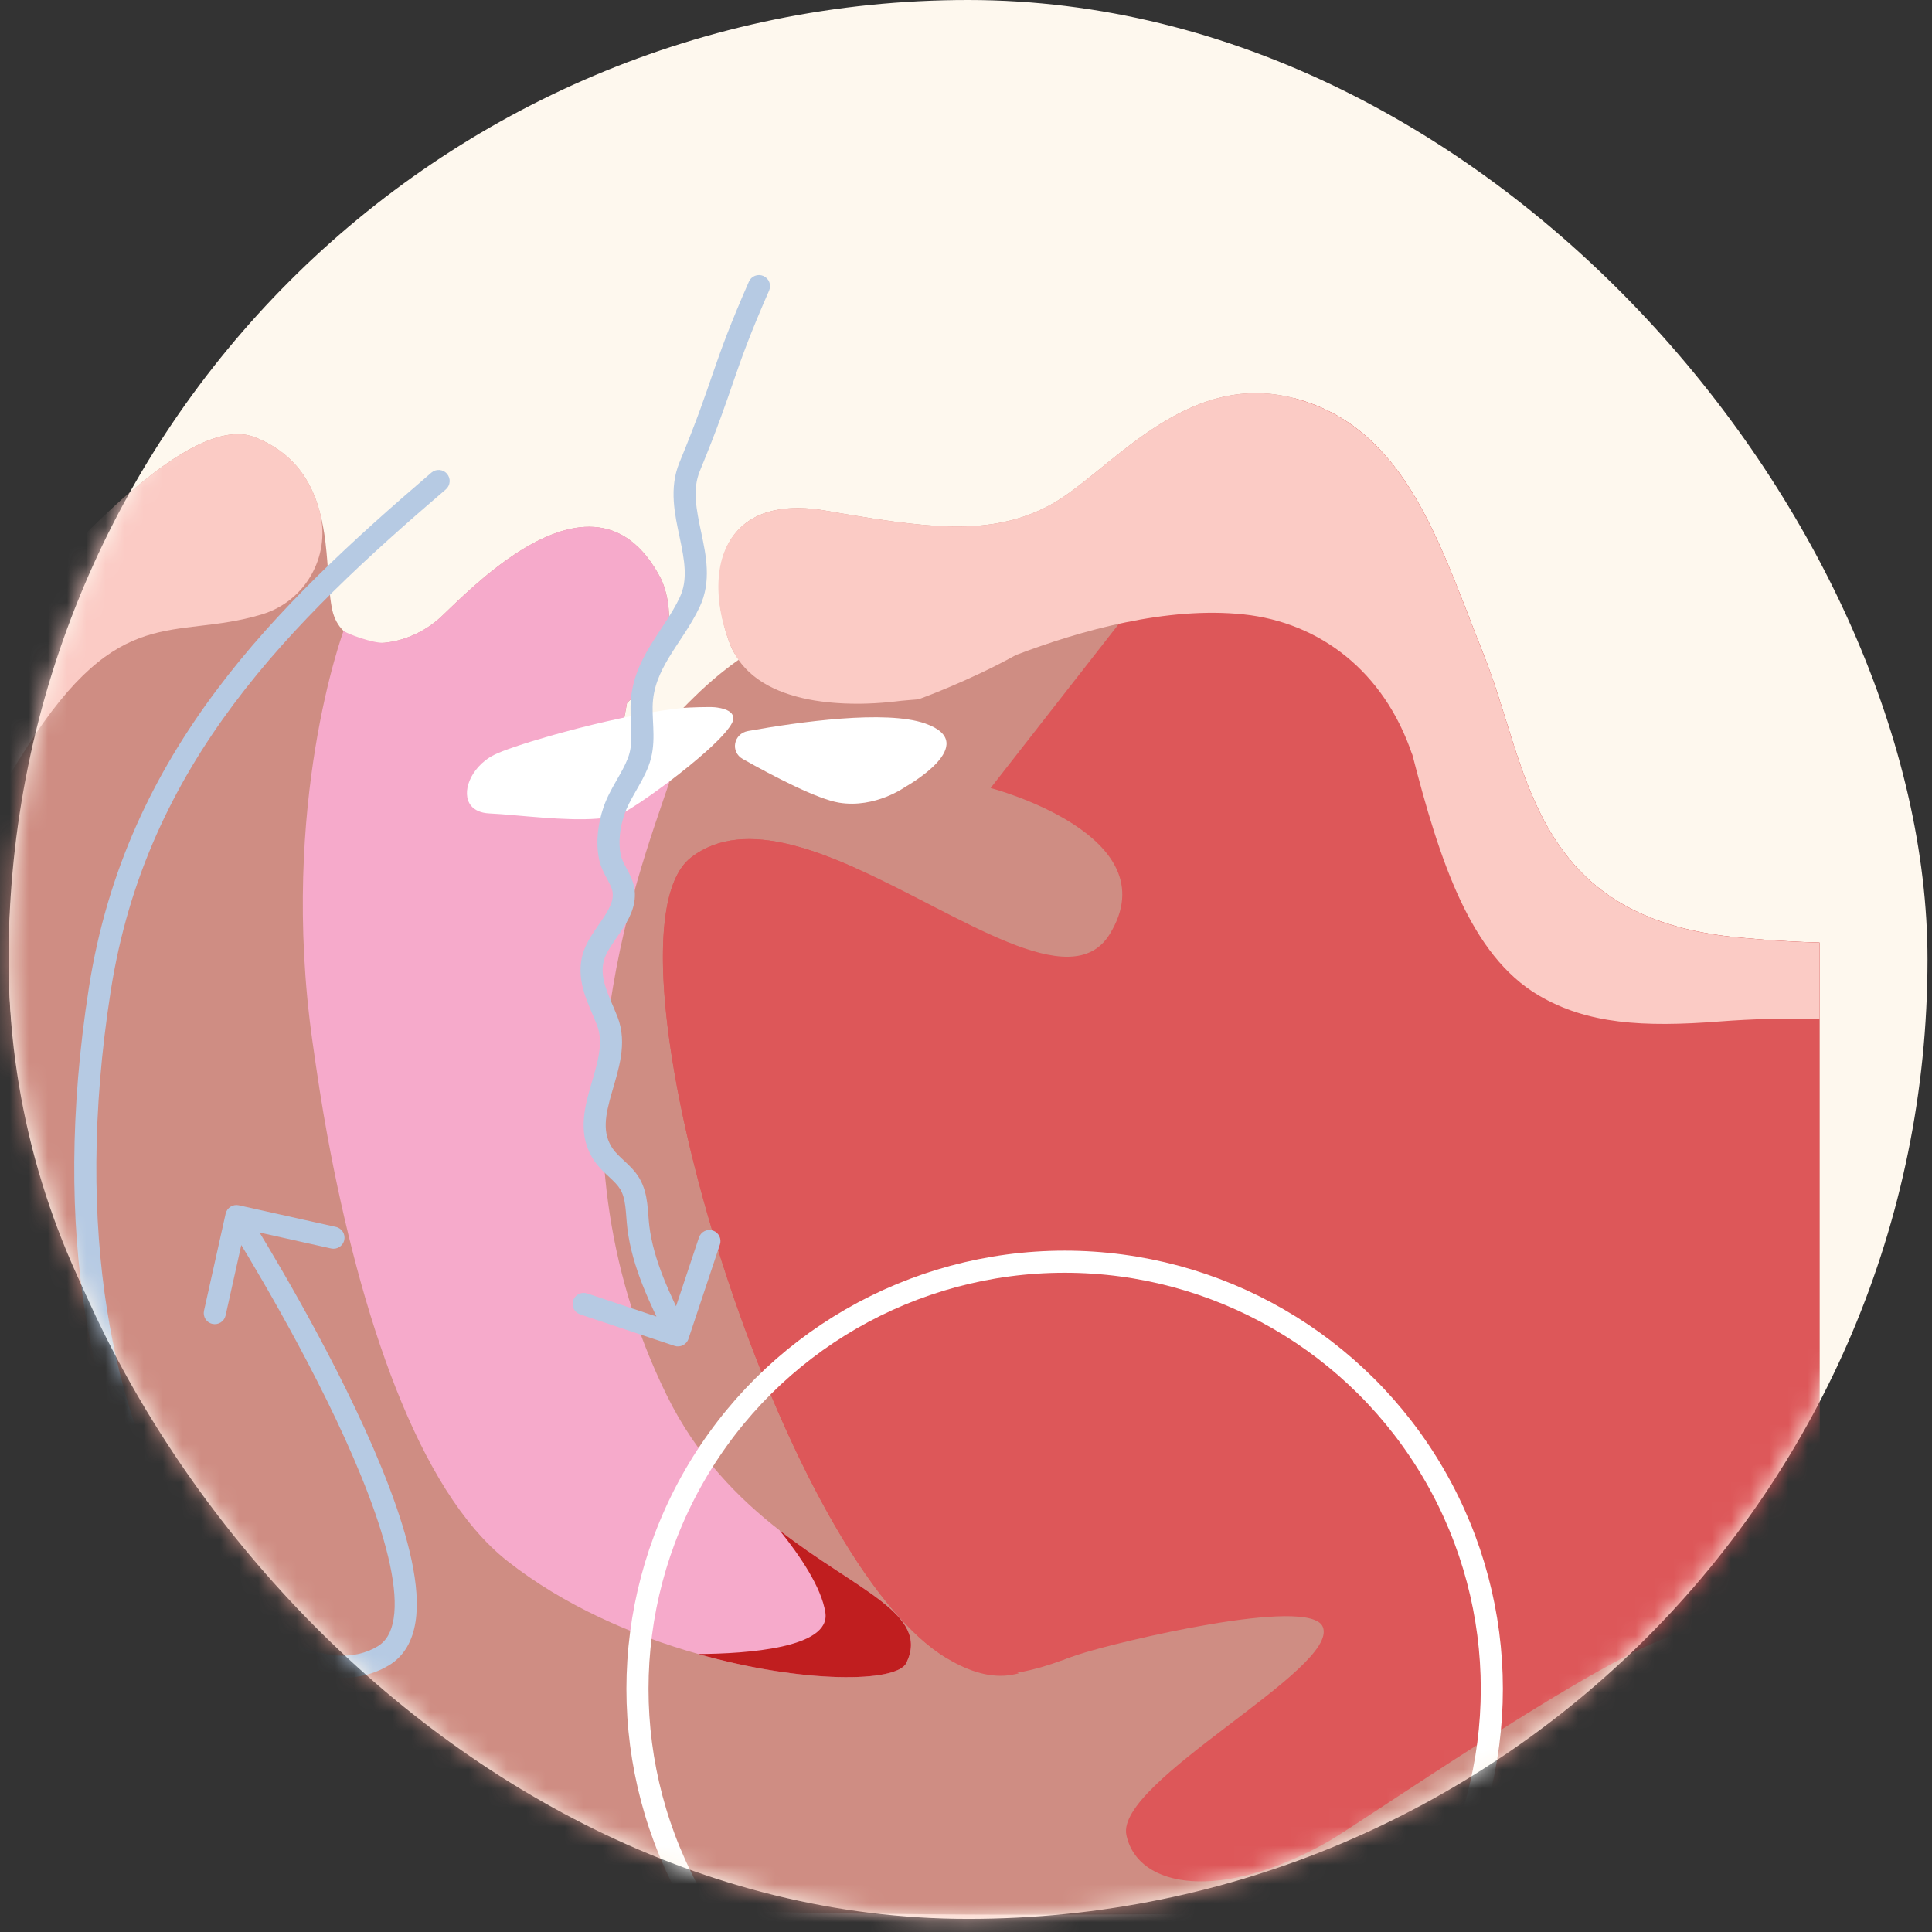
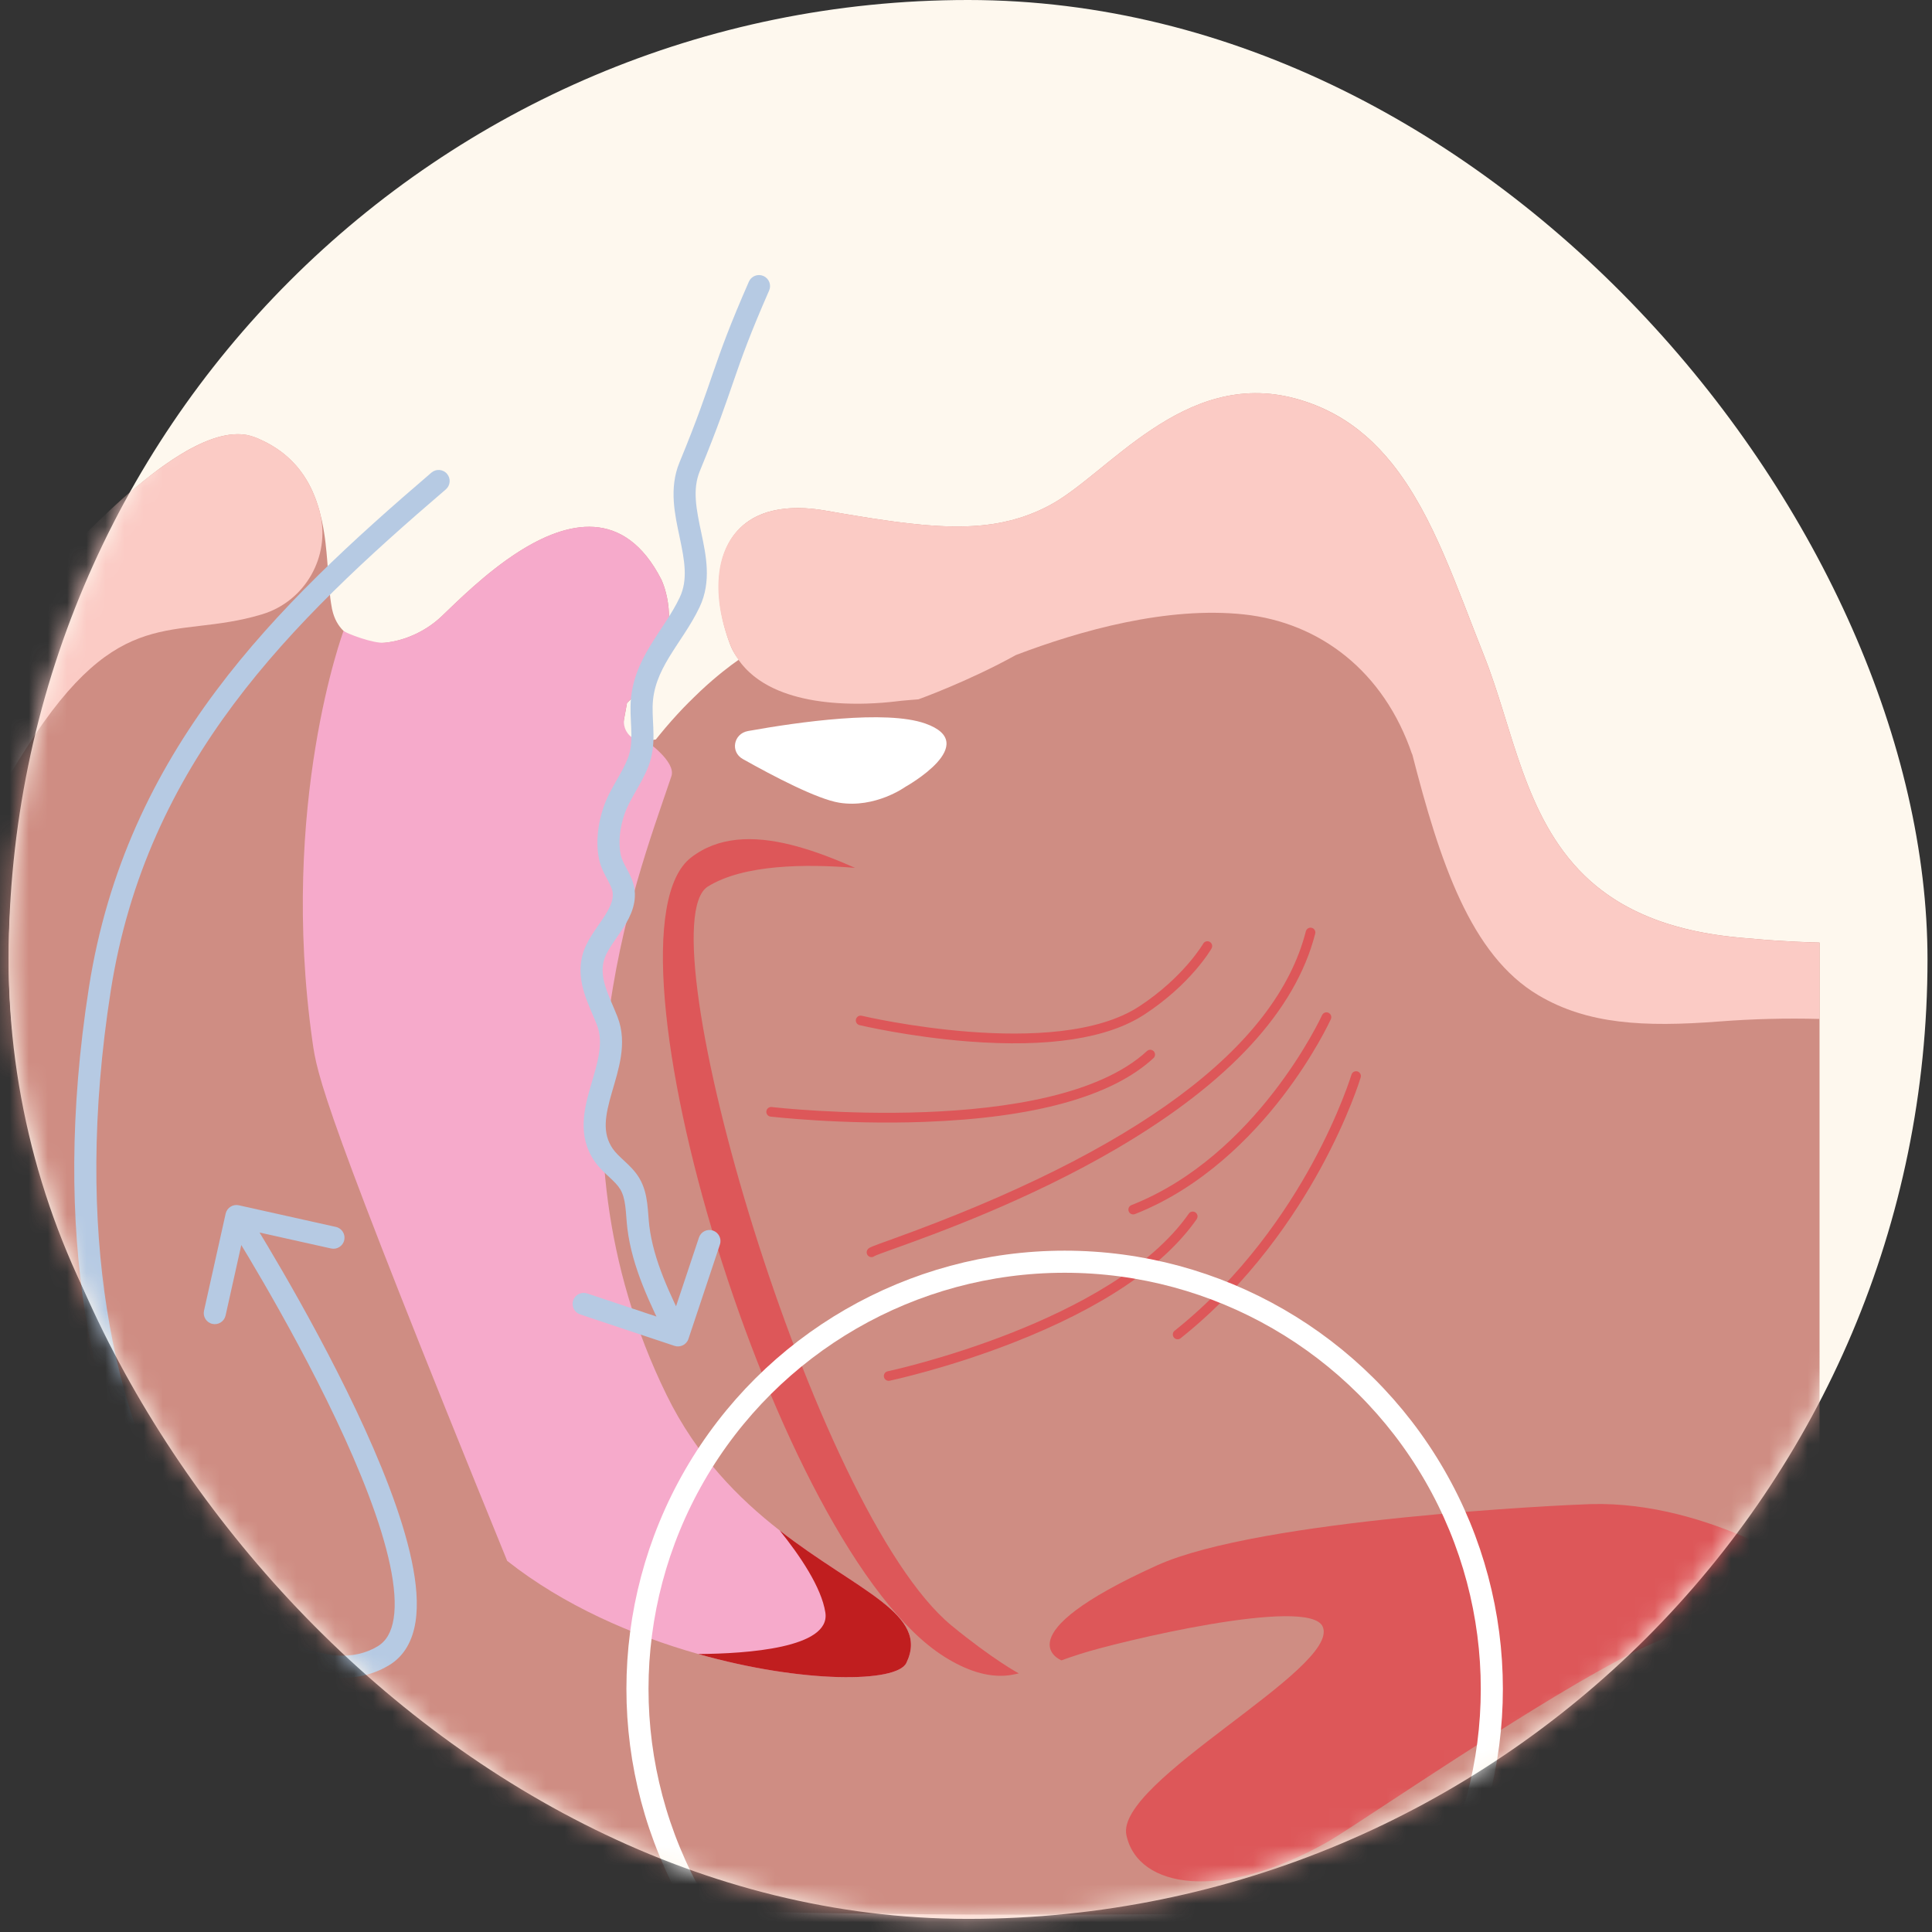
<svg xmlns="http://www.w3.org/2000/svg" width="101" height="101" viewBox="0 0 101 101" fill="none">
  <rect x="0" y="0" width="101" height="101" fill="#333333" stroke="none" />
  <circle cx="40.255" cy="50.176" r="39.805" fill="#FEF8EE" />
  <rect x="0.451" width="100.314" height="100.314" rx="50.157" fill="#FEF8EE" />
  <mask id="mask0_4951_3515" style="mask-type:alpha" maskUnits="userSpaceOnUse" x="0" y="0" width="101" height="101">
    <rect x="0.451" width="100.314" height="100.314" rx="50.157" fill="#FEF8EE" />
  </mask>
  <g mask="url(#mask0_4951_3515)">
    <path d="M67.698 20.827C68.427 21.023 69.092 21.289 69.702 21.616C69.856 21.698 70.005 21.784 70.151 21.873C70.297 21.962 70.439 22.055 70.579 22.152C70.718 22.248 70.854 22.349 70.988 22.452C71.121 22.556 71.251 22.663 71.379 22.773C71.889 23.215 72.353 23.707 72.781 24.242C72.848 24.327 72.913 24.41 72.979 24.496C73.109 24.668 73.235 24.843 73.359 25.022C73.42 25.111 73.481 25.201 73.542 25.293C73.662 25.475 73.779 25.662 73.894 25.851C74.009 26.041 74.12 26.233 74.23 26.429C74.317 26.587 74.404 26.744 74.488 26.905C74.53 26.986 74.572 27.066 74.614 27.147C74.822 27.553 75.021 27.968 75.214 28.394C75.291 28.562 75.368 28.735 75.442 28.907C76.196 30.631 76.865 32.476 77.59 34.294C79.094 38.069 79.67 42.688 82.821 45.756C82.897 45.83 82.974 45.903 83.053 45.975C83.172 46.083 83.293 46.189 83.419 46.293C83.462 46.328 83.504 46.362 83.547 46.396C83.675 46.499 83.806 46.599 83.942 46.696C84.213 46.892 84.499 47.078 84.803 47.254C84.903 47.313 85.007 47.37 85.111 47.425C85.215 47.482 85.322 47.536 85.431 47.59C85.513 47.63 85.596 47.67 85.68 47.709C85.847 47.787 86.019 47.862 86.196 47.934C86.284 47.97 86.374 48.006 86.464 48.041C86.645 48.111 86.831 48.177 87.022 48.24C87.086 48.261 87.15 48.282 87.215 48.302C87.474 48.383 87.742 48.46 88.018 48.53C88.85 48.741 89.765 48.899 90.772 48.998C90.897 49.01 91.022 49.022 91.146 49.033C91.517 49.068 91.877 49.097 92.226 49.125C92.335 49.135 92.445 49.142 92.552 49.15C92.645 49.157 92.74 49.161 92.832 49.169C92.906 49.173 92.981 49.179 93.054 49.182C93.079 49.184 93.103 49.185 93.128 49.186C93.331 49.199 93.529 49.21 93.725 49.221C93.822 49.226 93.919 49.231 94.015 49.235C94.206 49.244 94.393 49.252 94.578 49.258C94.763 49.264 94.942 49.269 95.121 49.275L95.121 114.368C93.915 114.228 92.685 114.128 91.434 114.074C73.178 113.282 34.234 115.73 28.119 114.859C22.003 113.988 21.125 107.739 15.821 105.994L15.76 105.994C14.765 105.977 1.951 105.684 -1.118 101.96C-1.31 101.728 -1.472 101.507 -1.61 101.293C-1.64 101.246 -1.668 101.201 -1.696 101.155C-1.719 101.116 -1.742 101.077 -1.763 101.04C-1.791 100.995 -1.814 100.95 -1.838 100.905C-1.857 100.868 -1.877 100.833 -1.893 100.797C-1.925 100.733 -1.954 100.669 -1.98 100.608C-2.018 100.522 -2.051 100.437 -2.08 100.354C-2.098 100.303 -2.114 100.253 -2.127 100.204C-2.869 97.674 0.256 96.577 -0.497 94.617C-1.078 93.102 -5.796 91.561 -9.576 85.78C-9.665 85.646 -9.752 85.509 -9.838 85.37C-10.055 85.023 -10.269 84.66 -10.478 84.282C-10.561 84.131 -10.644 83.978 -10.726 83.821C-10.808 83.665 -10.89 83.506 -10.97 83.345C-11.01 83.264 -11.05 83.184 -11.09 83.102C-11.249 82.774 -11.405 82.436 -11.556 82.087C-11.632 81.913 -11.706 81.736 -11.781 81.555C-11.928 81.195 -12.07 80.824 -12.209 80.442C-12.312 80.155 -12.413 79.861 -12.511 79.561C-12.608 79.261 -12.704 78.954 -12.796 78.641C-12.857 78.431 -12.917 78.219 -12.975 78.004C-13.092 77.574 -13.203 77.131 -13.307 76.677C-13.516 75.766 -13.699 74.804 -13.853 73.788C-13.97 73.018 -14.069 72.216 -14.15 71.381C-14.313 69.7 -14.428 68.098 -14.503 66.576C-14.522 66.207 -14.538 65.841 -14.551 65.481C-14.723 60.885 -14.516 57.035 -14.111 53.855C-14.085 53.651 -14.058 53.45 -14.03 53.251C-13.922 52.472 -13.802 51.734 -13.673 51.038C-13.651 50.925 -13.63 50.812 -13.609 50.701C-13.585 50.58 -13.561 50.46 -13.538 50.342C-13.478 50.046 -13.416 49.757 -13.354 49.477C-13.329 49.365 -13.304 49.254 -13.278 49.145C-13.252 49.035 -13.226 48.927 -13.201 48.82C-13.162 48.66 -13.123 48.503 -13.083 48.348C-13.062 48.268 -13.041 48.191 -13.022 48.113C-13.001 48.034 -12.98 47.954 -12.96 47.877C-12.906 47.677 -12.852 47.484 -12.797 47.295C-12.784 47.249 -12.771 47.202 -12.758 47.156C-12.744 47.114 -12.733 47.074 -12.72 47.032C-12.699 46.964 -12.68 46.899 -12.659 46.832C-12.655 46.814 -12.649 46.797 -12.645 46.779C-12.594 46.611 -12.542 46.448 -12.491 46.288C-12.473 46.235 -12.456 46.184 -12.438 46.133C-12.428 46.102 -12.418 46.072 -12.409 46.041C-12.377 45.946 -12.345 45.855 -12.313 45.762C-12.3 45.725 -12.287 45.687 -12.274 45.65C-12.246 45.571 -12.218 45.493 -12.19 45.414C-12.174 45.371 -12.158 45.325 -12.142 45.282C-12.125 45.238 -12.109 45.196 -12.093 45.153C-12.068 45.085 -12.043 45.017 -12.018 44.952C-11.933 44.728 -11.849 44.517 -11.765 44.315C-11.755 44.29 -11.744 44.265 -11.734 44.24C-11.719 44.204 -11.704 44.169 -11.688 44.133C-11.678 44.11 -11.668 44.086 -11.66 44.064L-11.66 44.063C-11.625 43.985 -11.592 43.909 -11.56 43.834C-11.548 43.808 -11.537 43.784 -11.524 43.758C-11.507 43.718 -11.489 43.679 -11.47 43.639C-11.443 43.579 -11.416 43.52 -11.389 43.462C-11.363 43.407 -11.336 43.352 -11.31 43.298C-11.289 43.252 -11.267 43.208 -11.244 43.163C-11.23 43.134 -11.216 43.105 -11.202 43.077C-11.178 43.03 -11.155 42.984 -11.132 42.94C-11.122 42.922 -11.114 42.905 -11.104 42.887C-11.082 42.844 -11.058 42.798 -11.036 42.755C-11.007 42.701 -10.977 42.645 -10.948 42.593C-10.937 42.575 -10.926 42.557 -10.916 42.536C-10.886 42.483 -10.856 42.432 -10.827 42.382C-10.816 42.361 -10.805 42.342 -10.793 42.322C-10.739 42.232 -10.69 42.148 -10.64 42.071C-10.634 42.061 -10.629 42.051 -10.622 42.042C-10.613 42.028 -10.605 42.017 -10.597 42.003C-10.581 41.978 -10.565 41.953 -10.549 41.928C-10.549 41.928 -10.235 41.831 -9.69 41.582C-9.668 41.571 -9.644 41.56 -9.619 41.549C-9.588 41.534 -9.556 41.52 -9.523 41.503C-9.483 41.485 -9.442 41.465 -9.401 41.445C-9.38 41.435 -9.361 41.425 -9.34 41.414C-9.286 41.387 -9.23 41.359 -9.173 41.33C-9.159 41.323 -9.148 41.318 -9.136 41.312C-9.071 41.277 -9.003 41.241 -8.933 41.205C-8.923 41.2 -8.915 41.194 -8.905 41.19C-8.833 41.151 -8.759 41.111 -8.681 41.068C-8.674 41.064 -8.666 41.058 -8.657 41.054C-8.58 41.011 -8.501 40.966 -8.42 40.919C-8.411 40.914 -8.403 40.909 -8.395 40.904C-8.314 40.858 -8.231 40.808 -8.146 40.757C-8.137 40.752 -8.128 40.746 -8.118 40.741C-8.034 40.69 -7.948 40.637 -7.861 40.582C-7.85 40.575 -7.839 40.568 -7.828 40.56C-7.743 40.507 -7.654 40.45 -7.565 40.392C-7.552 40.382 -7.539 40.374 -7.526 40.366C-7.438 40.308 -7.348 40.248 -7.257 40.186C-7.243 40.176 -7.228 40.165 -7.212 40.155C-7.122 40.094 -7.031 40.03 -6.94 39.965C-6.922 39.952 -6.904 39.94 -6.886 39.927C-6.797 39.862 -6.704 39.795 -6.612 39.727C-6.591 39.712 -6.571 39.697 -6.551 39.681C-6.461 39.613 -6.369 39.544 -6.276 39.472C-6.253 39.454 -6.23 39.436 -6.205 39.418C-6.114 39.347 -6.023 39.275 -5.93 39.2C-5.904 39.179 -5.879 39.159 -5.852 39.138C-5.76 39.064 -5.668 38.988 -5.575 38.91C-5.547 38.887 -5.519 38.863 -5.49 38.839C-5.399 38.761 -5.306 38.682 -5.213 38.602C-5.167 38.562 -5.121 38.522 -5.076 38.48C-5.072 38.477 -5.068 38.474 -5.064 38.47C-5.013 38.425 -4.963 38.38 -4.912 38.334C-4.852 38.28 -4.791 38.224 -4.73 38.168C-4.709 38.149 -4.689 38.131 -4.668 38.111C-4.593 38.042 -4.517 37.969 -4.441 37.899C-4.418 37.877 -4.396 37.855 -4.373 37.833C-4.267 37.732 -4.161 37.629 -4.055 37.523C-4.043 37.512 -4.032 37.501 -4.021 37.489C-3.907 37.377 -3.793 37.261 -3.679 37.143C-3.673 37.137 -3.668 37.13 -3.661 37.124C-3.543 37.002 -3.422 36.876 -3.302 36.747C-3.302 36.747 -3.302 36.746 -3.301 36.745C-3.179 36.612 -3.055 36.476 -2.93 36.337C-2.798 36.187 -2.664 36.034 -2.53 35.879C-2.498 35.84 -2.464 35.8 -2.43 35.761C-2.33 35.642 -2.228 35.521 -2.127 35.397C-1.87 35.08 -1.599 34.75 -1.318 34.411C-1.317 34.41 -1.315 34.407 -1.314 34.407C-1.175 34.239 -1.034 34.068 -0.89 33.895C-0.888 33.892 -0.886 33.889 -0.883 33.888C-0.742 33.717 -0.598 33.545 -0.452 33.373C-0.447 33.366 -0.442 33.359 -0.436 33.354C-0.293 33.183 -0.147 33.011 -0.001 32.837C0.007 32.827 0.015 32.818 0.024 32.809C0.169 32.637 0.317 32.465 0.466 32.291C0.475 32.28 0.484 32.269 0.495 32.258C0.641 32.086 0.791 31.914 0.941 31.741C0.952 31.727 0.966 31.712 0.977 31.698C1.125 31.529 1.274 31.359 1.424 31.189C1.44 31.171 1.456 31.153 1.472 31.135C1.62 30.967 1.769 30.799 1.918 30.632L1.972 30.572C2.12 30.407 2.269 30.241 2.419 30.077C2.44 30.055 2.461 30.031 2.482 30.009C2.629 29.847 2.778 29.685 2.926 29.525C2.951 29.5 2.975 29.475 2.999 29.448C3.145 29.291 3.292 29.135 3.438 28.98C3.467 28.951 3.493 28.922 3.521 28.893C3.665 28.741 3.81 28.591 3.955 28.441C3.987 28.409 4.017 28.377 4.048 28.345C4.184 28.205 4.322 28.066 4.458 27.928C4.498 27.888 4.538 27.848 4.58 27.807C4.701 27.685 4.823 27.565 4.946 27.445C5.002 27.39 5.058 27.335 5.114 27.281C5.224 27.174 5.333 27.07 5.443 26.964C5.478 26.931 5.513 26.897 5.547 26.864C5.576 26.837 5.606 26.811 5.635 26.783C5.754 26.672 5.871 26.561 5.991 26.452C6.009 26.436 6.027 26.419 6.044 26.402C6.085 26.364 6.127 26.326 6.168 26.289C6.251 26.214 6.333 26.14 6.415 26.067C6.498 25.994 6.58 25.921 6.662 25.849C6.744 25.778 6.826 25.707 6.908 25.638C6.99 25.567 7.072 25.498 7.153 25.43C7.311 25.299 7.467 25.173 7.623 25.048C7.652 25.026 7.68 25.004 7.708 24.983C7.768 24.935 7.828 24.889 7.887 24.841C7.919 24.817 7.951 24.792 7.983 24.767C8.045 24.72 8.108 24.673 8.169 24.627C8.196 24.607 8.222 24.588 8.248 24.567C8.287 24.539 8.323 24.511 8.36 24.483C8.383 24.468 8.406 24.451 8.429 24.435C8.504 24.381 8.581 24.326 8.657 24.274C8.679 24.258 8.702 24.242 8.724 24.227C8.826 24.156 8.928 24.088 9.029 24.02C9.061 24 9.09 23.981 9.12 23.961C9.197 23.912 9.272 23.863 9.348 23.817C9.38 23.797 9.411 23.777 9.443 23.758C9.539 23.7 9.633 23.643 9.728 23.589C9.735 23.585 9.745 23.579 9.753 23.574C9.828 23.532 9.903 23.49 9.977 23.45C10.129 23.369 10.28 23.293 10.427 23.224C10.441 23.218 10.455 23.212 10.468 23.205C10.528 23.178 10.587 23.151 10.647 23.125C10.665 23.118 10.684 23.11 10.702 23.103C10.758 23.078 10.812 23.057 10.868 23.035C10.886 23.028 10.905 23.021 10.923 23.014C10.983 22.991 11.043 22.968 11.101 22.949C11.113 22.945 11.124 22.939 11.137 22.936C11.279 22.888 11.419 22.846 11.557 22.813C11.574 22.808 11.591 22.805 11.608 22.801C11.658 22.789 11.708 22.778 11.758 22.768C11.779 22.764 11.799 22.76 11.819 22.756C11.867 22.749 11.915 22.74 11.961 22.734C11.981 22.731 12 22.729 12.02 22.726C12.07 22.72 12.119 22.715 12.168 22.711C12.182 22.709 12.197 22.708 12.213 22.707C12.343 22.697 12.47 22.696 12.594 22.703C12.602 22.704 12.609 22.706 12.616 22.706C12.67 22.71 12.723 22.715 12.775 22.721C12.789 22.722 12.803 22.725 12.818 22.728C12.845 22.732 12.871 22.735 12.897 22.738C12.91 22.742 12.923 22.745 12.936 22.748C12.983 22.758 13.029 22.769 13.075 22.781C13.094 22.785 13.114 22.79 13.133 22.796C13.201 22.816 13.268 22.838 13.334 22.864C13.338 22.866 13.342 22.867 13.345 22.868C13.38 22.881 13.413 22.896 13.446 22.908C13.475 22.92 13.504 22.933 13.532 22.946C13.545 22.951 13.557 22.957 13.569 22.962C13.637 22.992 13.704 23.023 13.769 23.055C13.791 23.065 13.814 23.077 13.836 23.088C13.851 23.095 13.866 23.103 13.881 23.111C13.9 23.121 13.92 23.131 13.939 23.14C13.972 23.157 14.003 23.175 14.035 23.193C14.072 23.214 14.11 23.233 14.147 23.254C14.149 23.254 14.15 23.256 14.151 23.256C14.166 23.264 14.18 23.272 14.191 23.28C14.259 23.321 14.327 23.361 14.39 23.403C14.426 23.425 14.462 23.448 14.495 23.472C14.53 23.496 14.564 23.519 14.598 23.544C14.633 23.568 14.666 23.591 14.698 23.616C14.731 23.64 14.763 23.666 14.795 23.691C14.801 23.695 14.806 23.7 14.811 23.704C14.832 23.719 14.853 23.736 14.872 23.752C14.89 23.767 14.911 23.784 14.929 23.801C14.935 23.805 14.94 23.81 14.944 23.814C14.974 23.838 15.002 23.863 15.031 23.889C15.053 23.909 15.073 23.928 15.094 23.947C15.101 23.954 15.109 23.96 15.116 23.967C15.146 23.993 15.175 24.021 15.203 24.049C15.255 24.099 15.303 24.15 15.352 24.202C15.354 24.204 15.356 24.206 15.359 24.209C15.386 24.238 15.413 24.268 15.44 24.296C15.466 24.325 15.493 24.356 15.518 24.385C15.521 24.388 15.522 24.391 15.525 24.392C15.572 24.449 15.619 24.507 15.664 24.564C15.678 24.582 15.692 24.6 15.705 24.617C15.739 24.663 15.772 24.708 15.804 24.754C15.815 24.769 15.827 24.786 15.839 24.801C15.854 24.823 15.867 24.843 15.882 24.865C15.885 24.869 15.889 24.875 15.891 24.879C15.927 24.931 15.961 24.985 15.994 25.04C16.05 25.128 16.102 25.219 16.151 25.311C16.16 25.328 16.168 25.344 16.177 25.361C16.203 25.411 16.229 25.461 16.254 25.511C16.256 25.515 16.257 25.519 16.258 25.521C16.283 25.573 16.309 25.624 16.332 25.677C16.37 25.762 16.404 25.846 16.439 25.93C16.463 25.986 16.485 26.043 16.506 26.1C16.506 26.101 16.506 26.101 16.506 26.101L16.506 26.102C16.51 26.114 16.516 26.125 16.518 26.136C16.546 26.214 16.572 26.291 16.598 26.369C16.599 26.37 16.599 26.372 16.599 26.373C16.628 26.465 16.656 26.555 16.683 26.647C16.699 26.707 16.715 26.765 16.729 26.823C16.73 26.826 16.73 26.827 16.731 26.83C16.757 26.926 16.779 27.022 16.802 27.116C16.809 27.148 16.817 27.18 16.824 27.21C16.831 27.245 16.838 27.281 16.845 27.314C16.919 27.667 16.976 28.021 17.017 28.372L17.017 28.376C17.055 28.701 17.085 29.02 17.109 29.332C17.109 29.346 17.111 29.359 17.112 29.372C17.116 29.418 17.119 29.464 17.122 29.508C17.185 30.347 17.224 31.128 17.344 31.76C17.348 31.785 17.352 31.811 17.357 31.835C17.361 31.854 17.366 31.872 17.371 31.891C17.475 32.351 17.68 32.713 17.961 32.984C18.086 33.105 18.227 33.209 18.379 33.294C18.401 33.306 18.422 33.319 18.444 33.33C18.449 33.333 18.454 33.334 18.458 33.337C18.463 33.34 18.468 33.342 18.473 33.345C18.474 33.345 18.474 33.346 18.476 33.345C18.944 33.58 19.514 33.659 20.113 33.602C20.171 33.595 20.231 33.59 20.291 33.581C21.268 33.448 22.305 32.966 23.091 32.217C23.864 31.481 25.379 29.952 27.121 28.841C29.639 27.241 32.632 26.511 34.572 30.294C34.572 30.294 35.504 32.153 34.536 34.392C34.205 35.152 33.658 35.955 32.78 36.745L32.78 36.749L32.778 36.752L32.632 37.555L32.632 37.556L32.382 38.948L33.779 38.735L34.286 38.657C34.354 38.572 34.422 38.488 34.49 38.405C34.699 38.148 34.907 37.905 35.111 37.674C35.319 37.439 35.525 37.217 35.725 37.006C36.036 36.681 36.623 36.12 36.623 36.12C37.451 35.346 38.151 34.814 38.607 34.496C38.613 34.492 38.618 34.488 38.625 34.484C38.522 34.355 38.428 34.217 38.347 34.07C38.331 34.04 38.314 34.007 38.297 33.977C38.273 33.927 38.251 33.876 38.226 33.826C38.204 33.774 38.18 33.717 38.159 33.661C37.179 31.016 37.358 28.238 39.371 27.093C39.412 27.071 39.453 27.048 39.495 27.027C39.539 27.005 39.584 26.984 39.628 26.963C39.77 26.896 39.917 26.841 40.074 26.789C40.074 26.789 40.078 26.788 40.088 26.784C40.136 26.77 40.184 26.757 40.235 26.744C40.675 26.622 41.178 26.558 41.74 26.559C41.851 26.56 41.962 26.565 42.075 26.569C42.418 26.588 42.784 26.629 43.168 26.697C43.516 26.757 43.855 26.816 44.185 26.871C44.377 26.904 44.565 26.935 44.751 26.965C45.054 27.015 45.35 27.062 45.639 27.107C45.938 27.152 46.227 27.195 46.51 27.234C46.624 27.25 46.737 27.266 46.851 27.281C47.094 27.313 47.333 27.341 47.567 27.367C47.772 27.39 47.974 27.411 48.172 27.429C48.421 27.452 48.661 27.472 48.899 27.486C48.978 27.49 49.056 27.495 49.134 27.499C49.212 27.503 49.288 27.506 49.367 27.51C49.52 27.517 49.67 27.52 49.819 27.522L49.825 27.522C50.076 27.526 50.321 27.523 50.562 27.514C50.638 27.512 50.713 27.51 50.788 27.504C50.811 27.503 50.833 27.502 50.856 27.5C50.916 27.498 50.976 27.494 51.036 27.489C51.06 27.487 51.083 27.486 51.108 27.483C51.175 27.479 51.243 27.473 51.308 27.466C51.39 27.458 51.472 27.45 51.551 27.44C51.618 27.433 51.684 27.424 51.75 27.414C51.766 27.413 51.782 27.411 51.8 27.408C51.846 27.402 51.893 27.395 51.939 27.387C51.996 27.379 52.05 27.37 52.106 27.36C52.12 27.357 52.134 27.355 52.148 27.352C52.236 27.338 52.324 27.32 52.411 27.302C52.548 27.274 52.683 27.243 52.818 27.209C52.843 27.203 52.868 27.198 52.893 27.191C53.015 27.159 53.136 27.124 53.257 27.087C53.329 27.066 53.4 27.044 53.471 27.02C53.603 26.976 53.733 26.928 53.863 26.878C54.195 26.75 54.522 26.601 54.848 26.429C57.911 24.814 61.867 19.263 67.7 20.829L67.698 20.827Z" fill="#CF8D83" />
    <path d="M12.895 22.734C13.046 22.761 13.192 22.802 13.333 22.858C13.371 22.873 13.408 22.888 13.446 22.904C13.557 22.95 13.665 23 13.769 23.051C13.827 23.077 13.884 23.108 13.94 23.137C14.011 23.173 14.081 23.212 14.147 23.251C14.163 23.26 14.178 23.266 14.193 23.276C14.261 23.317 14.328 23.358 14.392 23.399C14.427 23.422 14.463 23.444 14.496 23.468C14.531 23.492 14.564 23.516 14.599 23.541C14.634 23.563 14.667 23.587 14.699 23.612C14.732 23.637 14.764 23.662 14.796 23.687C14.821 23.707 14.849 23.727 14.872 23.748C14.897 23.768 14.923 23.788 14.946 23.809C14.976 23.834 15.004 23.86 15.033 23.884C15.062 23.91 15.09 23.937 15.117 23.963C15.149 23.988 15.177 24.016 15.204 24.045C15.256 24.094 15.305 24.145 15.354 24.197C15.384 24.228 15.413 24.261 15.442 24.291C15.47 24.323 15.499 24.356 15.527 24.388C15.559 24.424 15.588 24.46 15.618 24.499C15.648 24.536 15.678 24.574 15.706 24.612C15.752 24.673 15.796 24.734 15.839 24.797C15.857 24.823 15.875 24.847 15.891 24.875C15.927 24.927 15.962 24.981 15.994 25.036C16.051 25.124 16.102 25.215 16.151 25.307C16.187 25.374 16.22 25.44 16.254 25.507C16.257 25.51 16.258 25.514 16.258 25.517C16.273 25.548 16.289 25.58 16.303 25.612C16.314 25.632 16.324 25.653 16.333 25.674C16.351 25.716 16.369 25.756 16.387 25.799C16.404 25.841 16.422 25.884 16.439 25.926C16.464 25.982 16.486 26.039 16.506 26.096C16.51 26.108 16.515 26.121 16.519 26.133C16.547 26.211 16.574 26.29 16.601 26.369C16.629 26.46 16.658 26.551 16.685 26.644C16.701 26.703 16.717 26.761 16.731 26.819C16.732 26.822 16.732 26.823 16.733 26.827C17.279 29.093 15.959 31.427 13.709 32.112C13.687 32.119 13.663 32.126 13.639 32.133C9.041 33.498 6.281 31.409 1.383 39.097C-3.515 46.782 -8.098 56.528 -3.021 67.373C-2.739 67.972 -2.461 68.553 -2.186 69.115C2.537 78.726 5.552 85.687 13.432 87.984C15.194 88.497 16.941 89.027 18.613 89.605C19.286 89.837 30.406 99.179 31.051 99.429C33.32 100.308 82.154 100.63 95.123 98.399L95.123 114.371C93.917 114.231 92.687 114.131 91.436 114.077C73.18 113.284 34.236 115.732 28.12 114.862C22.005 113.99 21.127 107.741 15.823 105.996L15.762 105.996C14.767 105.979 1.952 105.686 -1.116 101.962C-1.308 101.73 -1.47 101.509 -1.608 101.296C-1.638 101.249 -1.668 101.203 -1.694 101.157C-1.717 101.118 -1.74 101.08 -1.762 101.042C-1.789 100.997 -1.814 100.951 -1.836 100.907C-1.855 100.87 -1.875 100.835 -1.891 100.799C-1.923 100.735 -1.952 100.672 -1.978 100.61C-2.016 100.524 -2.049 100.439 -2.078 100.356C-2.096 100.305 -2.112 100.255 -2.125 100.206C-2.867 97.676 0.258 96.579 -0.495 94.62C-1.077 93.104 -5.794 91.564 -9.575 85.783C-9.663 85.648 -9.749 85.511 -9.836 85.372C-10.053 85.025 -10.267 84.663 -10.476 84.284C-10.559 84.133 -10.642 83.98 -10.724 83.824C-10.806 83.668 -10.887 83.509 -10.968 83.348C-11.008 83.267 -11.048 83.186 -11.088 83.104C-11.248 82.776 -11.402 82.439 -11.555 82.089C-11.63 81.915 -11.704 81.739 -11.779 81.558C-11.925 81.198 -12.068 80.826 -12.207 80.444C-12.31 80.157 -12.411 79.863 -12.509 79.563C-12.607 79.264 -12.702 78.957 -12.794 78.643C-12.855 78.434 -12.915 78.222 -12.973 78.007C-13.09 77.576 -13.2 77.134 -13.305 76.679C-13.514 75.768 -13.697 74.806 -13.851 73.79C-13.968 73.02 -14.067 72.218 -14.148 71.383C-14.311 69.702 -14.427 68.101 -14.502 66.579C-14.52 66.21 -14.537 65.844 -14.549 65.484C-14.721 60.888 -14.514 57.037 -14.109 53.858C-14.084 53.654 -14.056 53.451 -14.028 53.254C-13.92 52.474 -13.8 51.736 -13.671 51.041C-13.65 50.927 -13.629 50.815 -13.607 50.704C-13.583 50.583 -13.559 50.462 -13.536 50.344C-13.476 50.048 -13.415 49.76 -13.352 49.48C-13.327 49.368 -13.302 49.256 -13.276 49.148C-13.25 49.037 -13.224 48.929 -13.199 48.822C-13.16 48.662 -13.121 48.504 -13.082 48.349C-13.003 48.038 -12.921 47.741 -12.839 47.452C-12.812 47.353 -12.785 47.255 -12.755 47.158C-12.717 47.03 -12.68 46.905 -12.642 46.782C-12.591 46.614 -12.539 46.451 -12.488 46.291C-12.332 45.808 -12.174 45.362 -12.017 44.953C-11.896 44.635 -11.775 44.339 -11.658 44.065L-11.658 44.064C-11.625 43.986 -11.59 43.909 -11.558 43.835C-11.375 43.422 -11.2 43.064 -11.036 42.756C-11.006 42.7 -10.976 42.647 -10.948 42.594C-10.919 42.541 -10.891 42.49 -10.862 42.441C-10.821 42.367 -10.78 42.297 -10.739 42.231C-10.7 42.164 -10.661 42.102 -10.623 42.042C-10.598 42.003 -10.573 41.964 -10.55 41.928C-10.53 41.922 -10.305 41.851 -9.92 41.685C-9.867 41.66 -9.81 41.637 -9.751 41.609C-8.811 41.184 -7.127 40.275 -5.17 38.562C-5.104 38.504 -5.038 38.445 -4.971 38.386C-4.879 38.304 -4.787 38.219 -4.693 38.133C-4.597 38.044 -4.5 37.954 -4.403 37.861C-3.923 37.403 -3.43 36.896 -2.932 36.337C-2.8 36.188 -2.666 36.035 -2.532 35.879C-2.398 35.723 -2.265 35.562 -2.13 35.398C-0.052 32.851 2.77 29.49 5.548 26.865C5.714 26.709 5.88 26.555 6.044 26.404C6.086 26.365 6.127 26.328 6.169 26.29C6.251 26.215 6.333 26.141 6.415 26.068C6.498 25.996 6.58 25.922 6.662 25.851C6.744 25.779 6.826 25.708 6.908 25.639C6.99 25.569 7.072 25.5 7.154 25.432C7.561 25.092 7.964 24.774 8.36 24.486C8.836 24.139 9.301 23.832 9.752 23.576C9.827 23.533 9.902 23.491 9.976 23.451C11.064 22.867 12.059 22.585 12.898 22.737L12.895 22.734Z" fill="#FBCBC5" />
-     <path d="M67.7 20.827C68.428 21.023 69.094 21.29 69.704 21.616C69.857 21.698 70.006 21.784 70.152 21.873C70.298 21.963 70.44 22.056 70.58 22.153C70.719 22.249 70.855 22.349 70.989 22.453C71.122 22.556 71.253 22.663 71.381 22.773C71.89 23.215 72.354 23.707 72.782 24.243C72.849 24.327 72.915 24.411 72.98 24.497C73.11 24.668 73.237 24.843 73.361 25.022C73.422 25.111 73.483 25.202 73.543 25.293C73.665 25.475 73.782 25.662 73.896 25.851C74.011 26.041 74.121 26.233 74.232 26.43C74.318 26.587 74.405 26.745 74.489 26.905C74.531 26.986 74.574 27.066 74.615 27.147C74.823 27.554 75.022 27.969 75.215 28.394C75.292 28.563 75.369 28.735 75.444 28.907C76.198 30.632 76.866 32.476 77.591 34.294C79.095 38.07 79.672 42.688 82.823 45.756C82.898 45.831 82.976 45.903 83.055 45.975C83.173 46.083 83.294 46.189 83.421 46.293C83.463 46.328 83.505 46.362 83.548 46.396C83.676 46.5 83.808 46.6 83.943 46.697C84.214 46.893 84.5 47.079 84.804 47.254C84.905 47.312 85.008 47.369 85.112 47.426C85.216 47.482 85.323 47.537 85.433 47.591C85.514 47.631 85.597 47.67 85.681 47.71C85.848 47.787 86.02 47.862 86.198 47.935C86.286 47.971 86.375 48.007 86.465 48.041C86.647 48.11 86.832 48.176 87.023 48.24C87.087 48.261 87.151 48.282 87.216 48.302C87.475 48.383 87.743 48.46 88.02 48.53C88.852 48.741 89.766 48.898 90.773 48.998C90.899 49.009 91.023 49.022 91.147 49.034C91.518 49.068 91.878 49.098 92.227 49.124C92.337 49.135 92.446 49.142 92.553 49.149C92.646 49.156 92.741 49.161 92.834 49.168C92.908 49.173 92.983 49.178 93.055 49.181C93.08 49.184 93.105 49.185 93.129 49.186C93.333 49.199 93.53 49.21 93.726 49.221C93.823 49.225 93.92 49.231 94.016 49.234C94.207 49.243 94.395 49.252 94.579 49.257C94.764 49.264 94.944 49.269 95.122 49.274L95.122 82.53C95.122 82.53 94.956 82.543 94.61 82.594C93.6 82.745 91.072 83.228 86.752 84.692C84.967 85.297 82.146 86.671 79.281 88.162C72.721 85.773 66.303 83.43 64.853 83.125C62.691 82.671 59.475 85.275 55.762 86.706C55.759 86.707 55.758 86.708 55.755 86.708C54.925 87.029 54.071 87.29 53.196 87.444C53.033 87.474 52.869 87.499 52.705 87.52C52.619 87.531 52.534 87.52 52.451 87.517C51.41 87.481 50.38 87.161 49.37 86.607C49.37 86.607 49.367 86.605 49.366 86.604C48.922 86.325 48.475 85.98 48.029 85.573C47.918 85.472 47.807 85.367 47.697 85.258C45.913 83.513 44.138 80.83 42.497 77.653C42.395 77.455 42.293 77.256 42.192 77.054C42.09 76.851 41.989 76.646 41.889 76.44C41.756 76.169 41.624 75.894 41.495 75.616C41.36 75.329 41.226 75.038 41.094 74.745C40.966 74.465 40.841 74.182 40.716 73.897C40.193 72.698 39.691 71.463 39.217 70.207C39.044 69.75 38.875 69.292 38.71 68.83L38.71 68.829C38.585 68.484 38.464 68.137 38.344 67.79C38.105 67.094 37.875 66.395 37.654 65.698C37.506 65.234 37.365 64.769 37.226 64.305C37.123 63.957 37.022 63.609 36.923 63.263C36.824 62.917 36.728 62.572 36.637 62.228C36.575 61.998 36.515 61.768 36.455 61.54C36.336 61.083 36.222 60.63 36.113 60.181L36.113 60.18C35.059 55.806 34.508 51.774 34.688 48.882C34.701 48.665 34.719 48.454 34.741 48.25C34.777 47.91 34.825 47.587 34.886 47.287C34.922 47.105 34.964 46.933 35.008 46.766C35.038 46.656 35.07 46.549 35.104 46.446C35.121 46.393 35.139 46.343 35.157 46.292C35.193 46.192 35.231 46.096 35.271 46.003C35.332 45.864 35.397 45.734 35.467 45.612C35.514 45.53 35.562 45.452 35.613 45.379C35.765 45.158 35.937 44.972 36.127 44.825C37.548 43.728 39.351 43.669 41.314 44.151C41.314 44.151 41.314 44.151 41.316 44.152C41.415 44.176 41.514 44.201 41.614 44.229C42.613 44.498 43.651 44.899 44.697 45.365C50.207 47.816 56.006 52.1 58.013 48.835C61.196 43.658 51.786 41.196 51.786 41.196L61.068 29.313L63.004 26.834L63.004 26.833L63.853 25.747L64.118 25.409L64.118 25.408L64.488 24.934C64.488 24.934 64.488 24.934 64.489 24.934L65.299 23.895L66.183 22.762L67.699 20.823L67.7 20.827Z" fill="#DD5759" />
    <g style="mix-blend-mode:multiply">
      <path d="M41.314 44.156C41.314 44.156 41.315 44.156 41.316 44.156C41.415 44.181 41.514 44.206 41.614 44.234C42.613 44.503 43.651 44.904 44.697 45.37C42.145 45.158 38.876 45.181 37.004 46.347C33.618 48.455 42.518 79.048 49.752 84.986C51.921 86.766 53.26 87.481 53.26 87.481C53.26 87.481 52.897 87.564 52.714 87.584C51.622 87.711 50.493 87.314 49.371 86.612C49.37 86.611 49.368 86.609 49.367 86.608C40.534 81.062 30.917 48.852 36.127 44.829C37.548 43.733 39.351 43.674 41.314 44.156Z" fill="#DD5759" />
    </g>
    <g style="mix-blend-mode:multiply">
      <path d="M63.37 49.458C63.37 49.501 63.359 49.544 63.337 49.583C63.293 49.659 62.245 51.455 59.823 53.038C57.9 54.294 54.806 54.767 50.625 54.445C47.533 54.207 44.96 53.597 44.934 53.591C44.799 53.559 44.715 53.423 44.747 53.288C44.779 53.152 44.915 53.069 45.05 53.101C45.151 53.125 55.17 55.475 59.547 52.616C61.87 51.099 62.89 49.35 62.9 49.333C62.97 49.212 63.123 49.17 63.244 49.239C63.325 49.286 63.37 49.371 63.37 49.458Z" fill="#DD5759" />
      <path d="M60.382 55.131C60.382 55.199 60.355 55.266 60.301 55.316C58.134 57.317 54.101 58.439 48.313 58.65C44.028 58.807 40.32 58.377 40.284 58.374C40.145 58.357 40.046 58.231 40.063 58.094C40.08 57.955 40.205 57.857 40.343 57.873C40.489 57.891 54.99 59.538 59.96 54.946C60.063 54.852 60.222 54.858 60.316 54.96C60.36 55.009 60.382 55.07 60.382 55.131Z" fill="#DD5759" />
      <path d="M68.763 48.748C68.763 48.769 68.761 48.789 68.755 48.81C67.727 52.827 64.249 56.599 58.418 60.023C53.765 62.755 48.848 64.522 46.747 65.276C46.249 65.455 45.816 65.611 45.719 65.662C45.628 65.737 45.493 65.74 45.398 65.661C45.291 65.572 45.277 65.413 45.367 65.306C45.443 65.214 45.533 65.177 46.577 64.802C59.412 60.189 66.71 54.766 68.267 48.685C68.302 48.551 68.439 48.469 68.573 48.504C68.688 48.533 68.763 48.635 68.763 48.748L68.763 48.748Z" fill="#DD5759" />
      <path d="M69.597 53.175C69.597 53.21 69.589 53.245 69.574 53.279C69.539 53.355 68.701 55.183 67.02 57.364C65.465 59.382 62.868 62.078 59.333 63.469C59.204 63.52 59.057 63.456 59.007 63.327C58.956 63.197 59.019 63.051 59.149 63C65.717 60.416 69.082 53.144 69.115 53.07C69.173 52.943 69.322 52.887 69.449 52.945C69.542 52.987 69.597 53.079 69.597 53.175Z" fill="#DD5759" />
      <path d="M62.605 63.589C62.605 63.639 62.59 63.689 62.56 63.734C60.829 66.206 57.599 68.38 52.958 70.195C49.518 71.54 46.539 72.175 46.509 72.181C46.373 72.21 46.239 72.122 46.211 71.986C46.182 71.85 46.269 71.717 46.405 71.688C46.522 71.664 58.148 69.158 62.148 63.446C62.227 63.331 62.384 63.304 62.498 63.384C62.568 63.433 62.605 63.511 62.605 63.59L62.605 63.589Z" fill="#DD5759" />
      <path d="M71.144 56.254C71.144 56.278 71.14 56.302 71.133 56.326C71.108 56.409 70.509 58.38 69.048 61.059C67.7 63.531 65.334 67.082 61.721 69.96C61.612 70.047 61.454 70.029 61.367 69.92C61.28 69.811 61.298 69.652 61.407 69.566C64.95 66.744 67.274 63.257 68.6 60.829C70.039 58.194 70.645 56.2 70.651 56.181C70.691 56.048 70.832 55.972 70.965 56.012C71.073 56.045 71.144 56.145 71.144 56.254Z" fill="#DD5759" />
    </g>
    <path d="M54.847 26.427C54.521 26.599 54.194 26.749 53.862 26.877C53.732 26.927 53.602 26.974 53.47 27.018C53.399 27.042 53.328 27.064 53.256 27.086C53.135 27.123 53.014 27.157 52.892 27.189C52.867 27.197 52.842 27.203 52.817 27.208C52.682 27.242 52.547 27.273 52.41 27.301C52.323 27.319 52.235 27.336 52.147 27.351C52.133 27.354 52.119 27.356 52.105 27.358C52.08 27.363 52.054 27.368 52.029 27.372C51.999 27.376 51.969 27.382 51.939 27.386C51.892 27.393 51.846 27.4 51.799 27.407C51.782 27.41 51.766 27.411 51.75 27.413C51.684 27.423 51.618 27.431 51.551 27.439C51.471 27.449 51.39 27.457 51.308 27.465C51.242 27.472 51.174 27.476 51.107 27.482C51.083 27.485 51.059 27.486 51.035 27.488C50.975 27.492 50.915 27.496 50.856 27.499C50.833 27.501 50.81 27.502 50.788 27.503C50.713 27.507 50.638 27.511 50.562 27.513C50.321 27.522 50.075 27.524 49.825 27.521L49.818 27.521C49.669 27.518 49.519 27.514 49.366 27.509C49.288 27.505 49.212 27.502 49.133 27.498C49.055 27.494 48.977 27.489 48.898 27.485C48.662 27.47 48.419 27.451 48.172 27.428C47.974 27.41 47.772 27.389 47.567 27.366C47.332 27.34 47.095 27.311 46.85 27.279C46.737 27.264 46.625 27.25 46.509 27.233C46.226 27.194 45.937 27.151 45.639 27.106C45.35 27.06 45.054 27.014 44.751 26.963C44.565 26.934 44.377 26.902 44.185 26.87C43.854 26.815 43.515 26.756 43.168 26.695C42.783 26.627 42.418 26.587 42.075 26.568C41.962 26.564 41.851 26.559 41.74 26.558C41.182 26.555 40.682 26.62 40.245 26.741C40.241 26.741 40.237 26.742 40.234 26.743C40.163 26.758 40.115 26.774 40.09 26.783C40.09 26.783 40.089 26.783 40.087 26.783C40.077 26.787 40.073 26.788 40.073 26.788C40.02 26.806 39.969 26.824 39.918 26.843C39.85 26.867 39.784 26.895 39.72 26.922C39.69 26.935 39.658 26.947 39.627 26.962C39.582 26.983 39.538 27.004 39.494 27.026C39.47 27.038 39.446 27.052 39.422 27.064C39.421 27.064 39.419 27.065 39.419 27.066C39.403 27.075 39.386 27.083 39.37 27.092C39.33 27.114 39.292 27.139 39.254 27.162C39.241 27.17 39.228 27.177 39.215 27.185C39.166 27.217 39.117 27.25 39.069 27.283C39.057 27.292 39.044 27.3 39.033 27.308C38.984 27.343 38.938 27.38 38.893 27.417C38.883 27.425 38.873 27.433 38.862 27.441C38.815 27.481 38.769 27.522 38.724 27.564C38.717 27.57 38.71 27.576 38.703 27.583C38.652 27.631 38.604 27.68 38.557 27.731L38.556 27.733C38.411 27.889 38.284 28.059 38.172 28.238C38.166 28.247 38.163 28.256 38.157 28.263C38.126 28.315 38.095 28.366 38.067 28.42C38.059 28.435 38.052 28.451 38.043 28.467C38.019 28.514 37.995 28.56 37.972 28.609C37.963 28.628 37.955 28.647 37.946 28.667C37.926 28.712 37.906 28.758 37.887 28.804C37.878 28.825 37.87 28.847 37.862 28.869C37.845 28.915 37.828 28.96 37.811 29.006C37.803 29.029 37.796 29.053 37.788 29.076C37.774 29.121 37.759 29.167 37.745 29.214C37.739 29.238 37.732 29.263 37.726 29.287C37.714 29.333 37.701 29.38 37.69 29.427C37.684 29.452 37.679 29.478 37.673 29.504C37.663 29.551 37.653 29.598 37.644 29.646C37.639 29.672 37.635 29.698 37.631 29.725C37.623 29.773 37.615 29.821 37.608 29.87C37.604 29.897 37.601 29.924 37.598 29.951C37.592 30 37.586 30.049 37.581 30.099C37.579 30.127 37.577 30.153 37.575 30.181C37.571 30.231 37.567 30.282 37.564 30.332C37.563 30.36 37.561 30.388 37.56 30.415C37.558 30.466 37.556 30.518 37.556 30.569C37.556 30.597 37.556 30.625 37.555 30.654C37.555 30.705 37.555 30.757 37.556 30.809C37.556 30.838 37.558 30.866 37.559 30.895C37.56 30.947 37.563 30.999 37.566 31.051C37.567 31.08 37.569 31.11 37.571 31.139C37.575 31.191 37.579 31.244 37.584 31.296C37.586 31.326 37.589 31.355 37.592 31.386C37.598 31.438 37.604 31.491 37.61 31.543C37.614 31.574 37.618 31.605 37.622 31.635C37.629 31.687 37.637 31.739 37.645 31.792C37.65 31.824 37.656 31.855 37.661 31.887C37.67 31.938 37.679 31.989 37.689 32.039C37.696 32.073 37.702 32.107 37.709 32.14C37.719 32.189 37.73 32.238 37.74 32.287C37.748 32.323 37.756 32.359 37.764 32.395C37.775 32.441 37.787 32.487 37.799 32.533C37.809 32.572 37.818 32.612 37.828 32.651C37.839 32.691 37.851 32.733 37.863 32.773C37.875 32.818 37.887 32.862 37.9 32.906C37.91 32.938 37.92 32.97 37.93 33.003C37.946 33.056 37.963 33.109 37.98 33.163C37.984 33.177 37.989 33.19 37.994 33.204C38.045 33.356 38.099 33.51 38.159 33.661C38.164 33.675 38.17 33.689 38.175 33.703C38.191 33.745 38.209 33.787 38.226 33.826C38.25 33.876 38.273 33.927 38.297 33.977C38.313 34.007 38.33 34.04 38.346 34.07C38.392 34.158 38.441 34.241 38.493 34.323C38.513 34.354 38.532 34.383 38.552 34.414C38.57 34.441 38.587 34.469 38.605 34.495C38.618 34.513 38.631 34.529 38.645 34.546C38.68 34.594 38.715 34.642 38.752 34.688C38.78 34.724 38.809 34.758 38.838 34.792C38.875 34.836 38.913 34.878 38.952 34.92C38.983 34.955 39.016 34.989 39.049 35.021C39.088 35.06 39.127 35.099 39.168 35.136C39.203 35.169 39.24 35.201 39.276 35.232C39.317 35.267 39.357 35.302 39.398 35.336C39.437 35.368 39.478 35.397 39.518 35.428C39.558 35.458 39.6 35.489 39.641 35.519C39.685 35.55 39.729 35.579 39.774 35.608C39.815 35.635 39.855 35.662 39.897 35.688C39.946 35.718 39.995 35.746 40.044 35.774C40.084 35.797 40.124 35.82 40.164 35.842C40.218 35.871 40.274 35.899 40.329 35.926C40.366 35.945 40.403 35.964 40.44 35.982C40.504 36.012 40.569 36.04 40.634 36.068C40.664 36.081 40.694 36.095 40.725 36.108C40.809 36.142 40.893 36.174 40.978 36.206C40.991 36.21 41.004 36.216 41.017 36.22C41.319 36.329 41.63 36.419 41.944 36.492C41.957 36.495 41.97 36.498 41.983 36.501C42.074 36.522 42.166 36.542 42.257 36.56C42.276 36.563 42.297 36.567 42.316 36.571C42.401 36.587 42.486 36.603 42.571 36.617C42.594 36.621 42.617 36.624 42.64 36.628C42.722 36.641 42.803 36.653 42.885 36.664C42.909 36.667 42.933 36.671 42.958 36.674C43.039 36.685 43.118 36.694 43.198 36.703C43.223 36.706 43.248 36.709 43.272 36.711C43.351 36.72 43.43 36.728 43.509 36.734C43.533 36.736 43.557 36.738 43.582 36.74C43.661 36.746 43.739 36.753 43.817 36.757C43.84 36.759 43.863 36.761 43.886 36.761C43.964 36.766 44.042 36.77 44.12 36.774C44.142 36.775 44.163 36.775 44.184 36.776C44.263 36.779 44.341 36.782 44.418 36.783C44.437 36.783 44.455 36.784 44.474 36.785C44.553 36.786 44.632 36.787 44.71 36.788C44.725 36.788 44.74 36.788 44.755 36.788C44.837 36.788 44.917 36.788 44.997 36.787C45.006 36.787 45.016 36.787 45.025 36.787C45.111 36.785 45.194 36.784 45.276 36.782C45.279 36.782 45.282 36.782 45.284 36.782C45.894 36.764 46.406 36.717 46.741 36.678C47.004 36.646 47.27 36.617 47.535 36.598C47.54 36.597 47.544 36.598 47.549 36.596C47.56 36.595 47.571 36.593 47.581 36.594C47.778 36.581 47.92 36.567 47.991 36.561C47.991 36.561 47.993 36.56 47.995 36.559L48.02 36.557C48.02 36.557 50.611 35.628 53.111 34.243C56.488 32.956 61.012 31.692 65.019 32.119C68.981 32.54 72.352 35.079 73.828 39.453C73.831 39.463 73.826 39.434 73.815 39.376C75.266 45.034 76.87 49.93 80.435 52.036C82.981 53.538 85.894 53.707 89.887 53.4C91.634 53.265 93.382 53.222 95.12 53.268L95.12 49.278C94.942 49.273 94.763 49.267 94.577 49.26C94.393 49.254 94.206 49.246 94.014 49.238C93.918 49.234 93.821 49.229 93.724 49.224C93.528 49.213 93.331 49.202 93.128 49.188C93.103 49.188 93.079 49.186 93.053 49.184C92.981 49.181 92.905 49.177 92.832 49.171C92.74 49.164 92.646 49.16 92.553 49.152C92.445 49.145 92.335 49.138 92.226 49.127C91.876 49.1 91.516 49.07 91.145 49.036C91.023 49.025 90.897 49.013 90.771 49.001C89.764 48.901 88.85 48.744 88.018 48.533C87.741 48.462 87.473 48.386 87.214 48.304C87.149 48.284 87.085 48.264 87.021 48.243C86.83 48.179 86.644 48.114 86.464 48.043C86.372 48.009 86.284 47.973 86.196 47.937C86.018 47.865 85.847 47.79 85.68 47.712C85.595 47.673 85.512 47.633 85.431 47.593C85.322 47.539 85.215 47.484 85.11 47.428C85.006 47.372 84.903 47.315 84.802 47.256C84.499 47.081 84.213 46.895 83.942 46.699C83.806 46.602 83.674 46.502 83.546 46.399C83.503 46.364 83.461 46.331 83.419 46.296C83.293 46.192 83.172 46.085 83.053 45.977C82.974 45.906 82.897 45.832 82.821 45.759C79.671 42.69 79.094 38.071 77.589 34.297C76.864 32.479 76.196 30.634 75.442 28.91C75.367 28.738 75.29 28.566 75.213 28.396C75.02 27.971 74.821 27.555 74.613 27.149C74.571 27.068 74.529 26.988 74.488 26.907C74.402 26.747 74.317 26.589 74.23 26.432C74.12 26.236 74.009 26.044 73.894 25.854C73.779 25.664 73.662 25.478 73.542 25.296C73.481 25.205 73.42 25.113 73.359 25.024C73.235 24.845 73.109 24.67 72.979 24.499C72.914 24.413 72.847 24.329 72.78 24.245C72.352 23.71 71.888 23.217 71.379 22.776C71.251 22.665 71.121 22.558 70.988 22.455C70.853 22.351 70.717 22.251 70.578 22.155C70.439 22.058 70.296 21.965 70.15 21.876C70.004 21.787 69.855 21.701 69.702 21.619C69.092 21.291 68.427 21.026 67.698 20.829C61.865 19.263 57.908 24.814 54.846 26.429L54.847 26.427Z" fill="#FBCBC5" />
    <path d="M47.33 41.134C47.33 41.134 45.762 42.269 43.872 41.963C42.726 41.778 40.447 40.588 38.834 39.681C38.167 39.307 38.345 38.352 39.106 38.216C41.775 37.737 46.303 37.1 48.363 37.821C51.383 38.879 47.33 41.134 47.33 41.134Z" fill="white" />
-     <path d="M34.571 30.291C34.571 30.291 35.503 32.15 34.535 34.389C34.204 35.149 33.657 35.953 32.779 36.742L32.779 36.747L32.775 36.749C32.775 36.749 32.776 36.749 32.777 36.75L32.632 37.553L32.632 37.553C32.509 38.236 33.093 38.838 33.778 38.732C33.778 38.732 35.356 39.815 35.099 40.578C35.07 40.664 35.039 40.75 35.012 40.836C33.261 46.041 28.114 59.18 34.847 72.924C36.425 76.146 38.628 78.348 40.761 80.009C44.821 83.171 48.628 84.376 47.382 86.935C46.878 87.972 41.985 88.017 36.501 86.467C33.098 85.507 29.467 83.931 26.514 81.598C21.846 77.912 18.834 68.727 17.112 59.358C16.831 57.831 16.581 56.196 16.334 54.443C14.582 42.051 17.96 32.981 17.96 32.981C18.085 33.102 19.512 33.656 20.113 33.599C20.171 33.592 20.231 33.587 20.29 33.577C21.267 33.444 22.305 32.963 23.091 32.214C23.864 31.478 25.379 29.949 27.121 28.838C29.638 27.238 32.632 26.508 34.572 30.291L34.571 30.291Z" fill="#F6AACB" />
-     <path d="M32.333 42.596C32.433 42.561 32.523 42.524 32.604 42.479C33.05 42.237 33.85 41.702 34.711 41.063C34.81 40.989 34.91 40.914 35.011 40.839C35.688 40.326 36.384 39.764 36.962 39.244C37.775 38.511 38.361 37.858 38.338 37.534C38.318 37.234 38.008 37.063 37.499 36.989C37.457 36.984 37.413 36.979 37.367 36.973C37.074 36.943 35.936 36.986 35.725 37.007C35.038 37.074 34.261 37.194 33.45 37.348C33.337 37.37 33.222 37.392 33.108 37.414C33.025 37.431 32.94 37.449 32.854 37.465L32.797 37.477L32.626 37.511C32.611 37.515 32.594 37.519 32.577 37.522C32.529 37.531 32.48 37.542 32.433 37.553C31.959 37.653 31.481 37.764 31.011 37.877C30.467 38.01 29.933 38.147 29.425 38.286C29.298 38.32 29.173 38.354 29.051 38.388C28.952 38.416 28.857 38.443 28.762 38.469C27.37 38.867 26.258 39.245 25.825 39.466C25.502 39.628 25.227 39.847 25.007 40.093C24.61 40.535 24.392 41.065 24.411 41.518C24.42 41.745 24.489 41.952 24.624 42.119C24.811 42.35 25.125 42.502 25.583 42.524C26.307 42.556 27.357 42.67 28.443 42.749C28.902 42.782 29.367 42.81 29.817 42.821C29.994 42.828 30.169 42.829 30.339 42.828C30.528 42.828 30.713 42.825 30.891 42.817C31 42.813 31.106 42.806 31.211 42.798C31.347 42.788 31.477 42.775 31.602 42.757C31.876 42.721 32.122 42.668 32.331 42.595L32.333 42.596Z" fill="white" />
+     <path d="M34.571 30.291C34.571 30.291 35.503 32.15 34.535 34.389C34.204 35.149 33.657 35.953 32.779 36.742L32.779 36.747L32.775 36.749C32.775 36.749 32.776 36.749 32.777 36.75L32.632 37.553L32.632 37.553C32.509 38.236 33.093 38.838 33.778 38.732C33.778 38.732 35.356 39.815 35.099 40.578C35.07 40.664 35.039 40.75 35.012 40.836C33.261 46.041 28.114 59.18 34.847 72.924C36.425 76.146 38.628 78.348 40.761 80.009C44.821 83.171 48.628 84.376 47.382 86.935C46.878 87.972 41.985 88.017 36.501 86.467C33.098 85.507 29.467 83.931 26.514 81.598C16.831 57.831 16.581 56.196 16.334 54.443C14.582 42.051 17.96 32.981 17.96 32.981C18.085 33.102 19.512 33.656 20.113 33.599C20.171 33.592 20.231 33.587 20.29 33.577C21.267 33.444 22.305 32.963 23.091 32.214C23.864 31.478 25.379 29.949 27.121 28.838C29.638 27.238 32.632 26.508 34.572 30.291L34.571 30.291Z" fill="#F6AACB" />
    <path d="M95.121 82.469C95.121 82.469 94.954 82.485 94.608 82.546C93.599 82.728 91.071 84.007 86.751 85.761C84.966 86.486 82.145 88.133 79.28 89.921C74.886 92.66 70.395 95.73 69.387 96.299C63.87 99.413 59.486 98.744 58.886 95.937C58.286 93.13 70.073 87.223 69.15 85.042C68.461 83.418 58.401 85.838 56.457 86.469C56.104 86.583 55.83 86.678 55.665 86.736C55.663 86.738 55.661 86.739 55.659 86.739C55.55 86.779 55.491 86.8 55.491 86.8C55.491 86.8 52.286 85.546 60.487 81.833C65.858 79.402 81.845 78.668 83.15 78.631C89.45 78.45 95.121 82.469 95.121 82.469L95.121 82.469Z" fill="#DD5759" />
    <g style="mix-blend-mode:multiply">
      <path d="M40.761 80.01C44.821 83.172 48.628 84.377 47.381 86.936C46.877 87.973 41.985 88.018 36.5 86.468C39.044 86.451 43.433 86.156 43.148 84.302C42.946 82.985 41.822 81.327 40.761 80.01L40.761 80.01Z" fill="#C01E1F" />
    </g>
    <circle cx="55.657" cy="88.291" r="22.332" transform="rotate(-90 55.657 88.291)" stroke="white" stroke-width="1.155" />
    <path d="M23.306 25.584C23.548 25.376 23.576 25.012 23.369 24.77C23.161 24.527 22.797 24.499 22.554 24.707L22.93 25.145L23.306 25.584ZM5.218 51.713L4.648 51.624L4.648 51.624L5.218 51.713ZM20.043 86.559L20.341 87.053L20.341 87.053L20.043 86.559ZM12.485 63.009C12.174 62.94 11.866 63.136 11.796 63.447L10.665 68.521C10.596 68.832 10.792 69.141 11.104 69.21C11.415 69.279 11.723 69.083 11.793 68.772L12.798 64.262L17.308 65.267C17.619 65.337 17.928 65.14 17.997 64.829C18.067 64.518 17.87 64.209 17.559 64.14L12.485 63.009ZM22.93 25.145L22.554 24.707C14.459 31.643 6.587 39.225 4.648 51.624L5.218 51.713L5.789 51.802C7.659 39.852 15.225 32.508 23.306 25.584L22.93 25.145ZM5.218 51.713L4.648 51.624C2.615 64.617 4.88 74.343 8.446 80.406C10.226 83.434 12.344 85.569 14.434 86.721C16.52 87.87 18.655 88.07 20.341 87.053L20.043 86.559L19.745 86.064C18.531 86.796 16.858 86.737 14.991 85.709C13.128 84.682 11.146 82.72 9.442 79.821C6.037 74.031 3.79 64.585 5.789 51.802L5.218 51.713ZM20.043 86.559L20.341 87.053C21.156 86.562 21.571 85.74 21.721 84.794C21.868 83.86 21.769 82.754 21.519 81.574C21.02 79.21 19.879 76.382 18.601 73.686C17.318 70.982 15.88 68.377 14.764 66.45C14.206 65.486 13.727 64.691 13.388 64.135C13.219 63.858 13.084 63.64 12.991 63.492C12.945 63.418 12.909 63.361 12.885 63.322C12.873 63.303 12.863 63.288 12.857 63.278C12.854 63.273 12.851 63.27 12.85 63.267C12.849 63.266 12.848 63.265 12.848 63.264C12.848 63.264 12.848 63.263 12.848 63.263C12.847 63.263 12.847 63.263 12.36 63.573C11.872 63.883 11.872 63.883 11.872 63.883C11.873 63.883 11.873 63.883 11.873 63.883C11.873 63.884 11.874 63.885 11.874 63.886C11.876 63.888 11.878 63.891 11.881 63.896C11.887 63.905 11.896 63.919 11.907 63.938C11.931 63.975 11.966 64.031 12.011 64.103C12.102 64.249 12.235 64.463 12.402 64.738C12.738 65.286 13.211 66.074 13.764 67.029C14.871 68.94 16.293 71.516 17.557 74.181C18.825 76.854 19.918 79.584 20.389 81.813C20.625 82.93 20.696 83.879 20.579 84.614C20.465 85.338 20.181 85.801 19.744 86.064L20.043 86.559Z" fill="#B6CAE3" />
    <path d="M40.208 15.188C40.336 14.896 40.203 14.556 39.911 14.428C39.619 14.299 39.278 14.432 39.15 14.724L39.679 14.956L40.208 15.188ZM36.053 24.402L36.587 24.622L36.587 24.622L36.053 24.402ZM36.053 31.488L36.574 31.735L36.574 31.735L36.053 31.488ZM33.541 36.922L34.118 36.934L34.118 36.933L33.541 36.922ZM33.359 39.855L32.82 39.646L32.82 39.646L33.359 39.855ZM32.093 42.398L31.546 42.212L31.546 42.213L32.093 42.398ZM31.884 44.807L31.319 44.924L31.319 44.924L31.884 44.807ZM32.603 46.599L32.029 46.665L32.029 46.665L32.603 46.599ZM31.005 50.091L31.564 50.234L31.564 50.234L31.005 50.091ZM31.743 53.367L31.205 53.577L31.205 53.577L31.743 53.367ZM31.559 60.382L31.084 60.71L31.084 60.71L31.559 60.382ZM32.923 61.879L33.418 61.582L33.418 61.582L32.923 61.879ZM33.372 64.162L33.945 64.092L33.945 64.091L33.372 64.162ZM35.26 70.358C35.563 70.459 35.89 70.295 35.991 69.992L37.635 65.061C37.736 64.758 37.572 64.431 37.269 64.33C36.967 64.23 36.64 64.393 36.539 64.696L35.078 69.079L30.694 67.618C30.392 67.517 30.065 67.681 29.964 67.983C29.863 68.286 30.026 68.613 30.329 68.714L35.26 70.358ZM39.679 14.956L39.15 14.724C38.147 17.012 37.707 18.242 37.282 19.474C36.861 20.694 36.457 21.907 35.519 24.182L36.053 24.402L36.587 24.622C37.538 22.313 37.952 21.073 38.374 19.851C38.791 18.642 39.22 17.441 40.208 15.188L39.679 14.956ZM36.053 24.402L35.519 24.182C34.961 25.535 35.286 26.928 35.531 28.087C35.791 29.318 35.971 30.314 35.531 31.24L36.053 31.488L36.574 31.735C37.207 30.404 36.908 29.016 36.661 27.848C36.399 26.608 36.189 25.587 36.587 24.622L36.053 24.402ZM36.053 31.488L35.531 31.24C35.327 31.669 35.079 32.077 34.809 32.492C34.547 32.897 34.25 33.333 33.988 33.767C33.452 34.653 32.987 35.651 32.963 36.911L33.541 36.922L34.118 36.933C34.136 35.965 34.487 35.174 34.976 34.364C35.227 33.949 35.494 33.56 35.779 33.12C36.057 32.691 36.338 32.234 36.574 31.735L36.053 31.488ZM33.541 36.922L32.963 36.911C32.958 37.186 32.969 37.452 32.981 37.699C32.993 37.952 33.005 38.181 33.007 38.408C33.011 38.857 32.973 39.253 32.82 39.646L33.359 39.855L33.897 40.064C34.124 39.479 34.167 38.917 34.162 38.398C34.16 38.142 34.146 37.884 34.134 37.645C34.123 37.4 34.114 37.167 34.118 36.934L33.541 36.922ZM33.359 39.855L32.82 39.646C32.668 40.04 32.453 40.408 32.211 40.831C31.977 41.241 31.72 41.7 31.546 42.212L32.093 42.398L32.64 42.583C32.774 42.189 32.978 41.819 33.214 41.404C33.442 41.004 33.707 40.555 33.897 40.064L33.359 39.855ZM32.093 42.398L31.546 42.213C31.267 43.039 31.129 44.004 31.319 44.924L31.884 44.807L32.45 44.69C32.313 44.026 32.406 43.276 32.64 42.583L32.093 42.398ZM31.884 44.807L31.319 44.924C31.407 45.352 31.616 45.72 31.759 45.986C31.917 46.283 32.007 46.474 32.029 46.665L32.603 46.599L33.177 46.533C33.126 46.092 32.925 45.718 32.777 45.441C32.612 45.134 32.498 44.922 32.45 44.69L31.884 44.807ZM32.603 46.599L32.029 46.665C32.077 47.075 31.876 47.492 31.493 48.061C31.321 48.316 31.093 48.631 30.912 48.923C30.723 49.226 30.541 49.57 30.445 49.948L31.005 50.091L31.564 50.234C31.618 50.022 31.73 49.795 31.893 49.533C32.062 49.26 32.242 49.016 32.451 48.706C32.829 48.145 33.277 47.406 33.177 46.533L32.603 46.599ZM31.005 50.091L30.445 49.948C30.258 50.678 30.367 51.35 30.556 51.948C30.731 52.503 31.027 53.122 31.205 53.577L31.743 53.367L32.281 53.158C32.046 52.556 31.823 52.125 31.657 51.6C31.505 51.118 31.45 50.68 31.564 50.234L31.005 50.091ZM31.743 53.367L31.205 53.577C31.383 54.035 31.399 54.52 31.317 55.057C31.234 55.608 31.059 56.161 30.88 56.78C30.542 57.95 30.169 59.383 31.084 60.71L31.559 60.382L32.035 60.055C31.465 59.227 31.638 58.317 31.99 57.101C32.156 56.527 32.362 55.877 32.459 55.23C32.559 54.571 32.557 53.865 32.281 53.158L31.743 53.367ZM31.559 60.382L31.084 60.71C31.319 61.052 31.627 61.327 31.861 61.545C32.114 61.781 32.301 61.965 32.427 62.176L32.923 61.879L33.418 61.582C33.196 61.212 32.893 60.927 32.648 60.699C32.384 60.453 32.184 60.27 32.035 60.054L31.559 60.382ZM32.923 61.879L32.427 62.176C32.569 62.413 32.643 62.698 32.689 63.055C32.712 63.233 32.727 63.417 32.742 63.617C32.757 63.812 32.773 64.024 32.799 64.234L33.372 64.162L33.945 64.091C33.923 63.913 33.909 63.729 33.894 63.528C33.879 63.332 33.862 63.12 33.835 62.908C33.781 62.485 33.678 62.017 33.418 61.582L32.923 61.879ZM33.372 64.162L32.799 64.233C33.048 66.249 33.97 68.155 34.926 70.068L35.443 69.81L35.959 69.551C34.991 67.614 34.166 65.88 33.945 64.092L33.372 64.162Z" fill="#B6CAE3" />
  </g>
</svg>